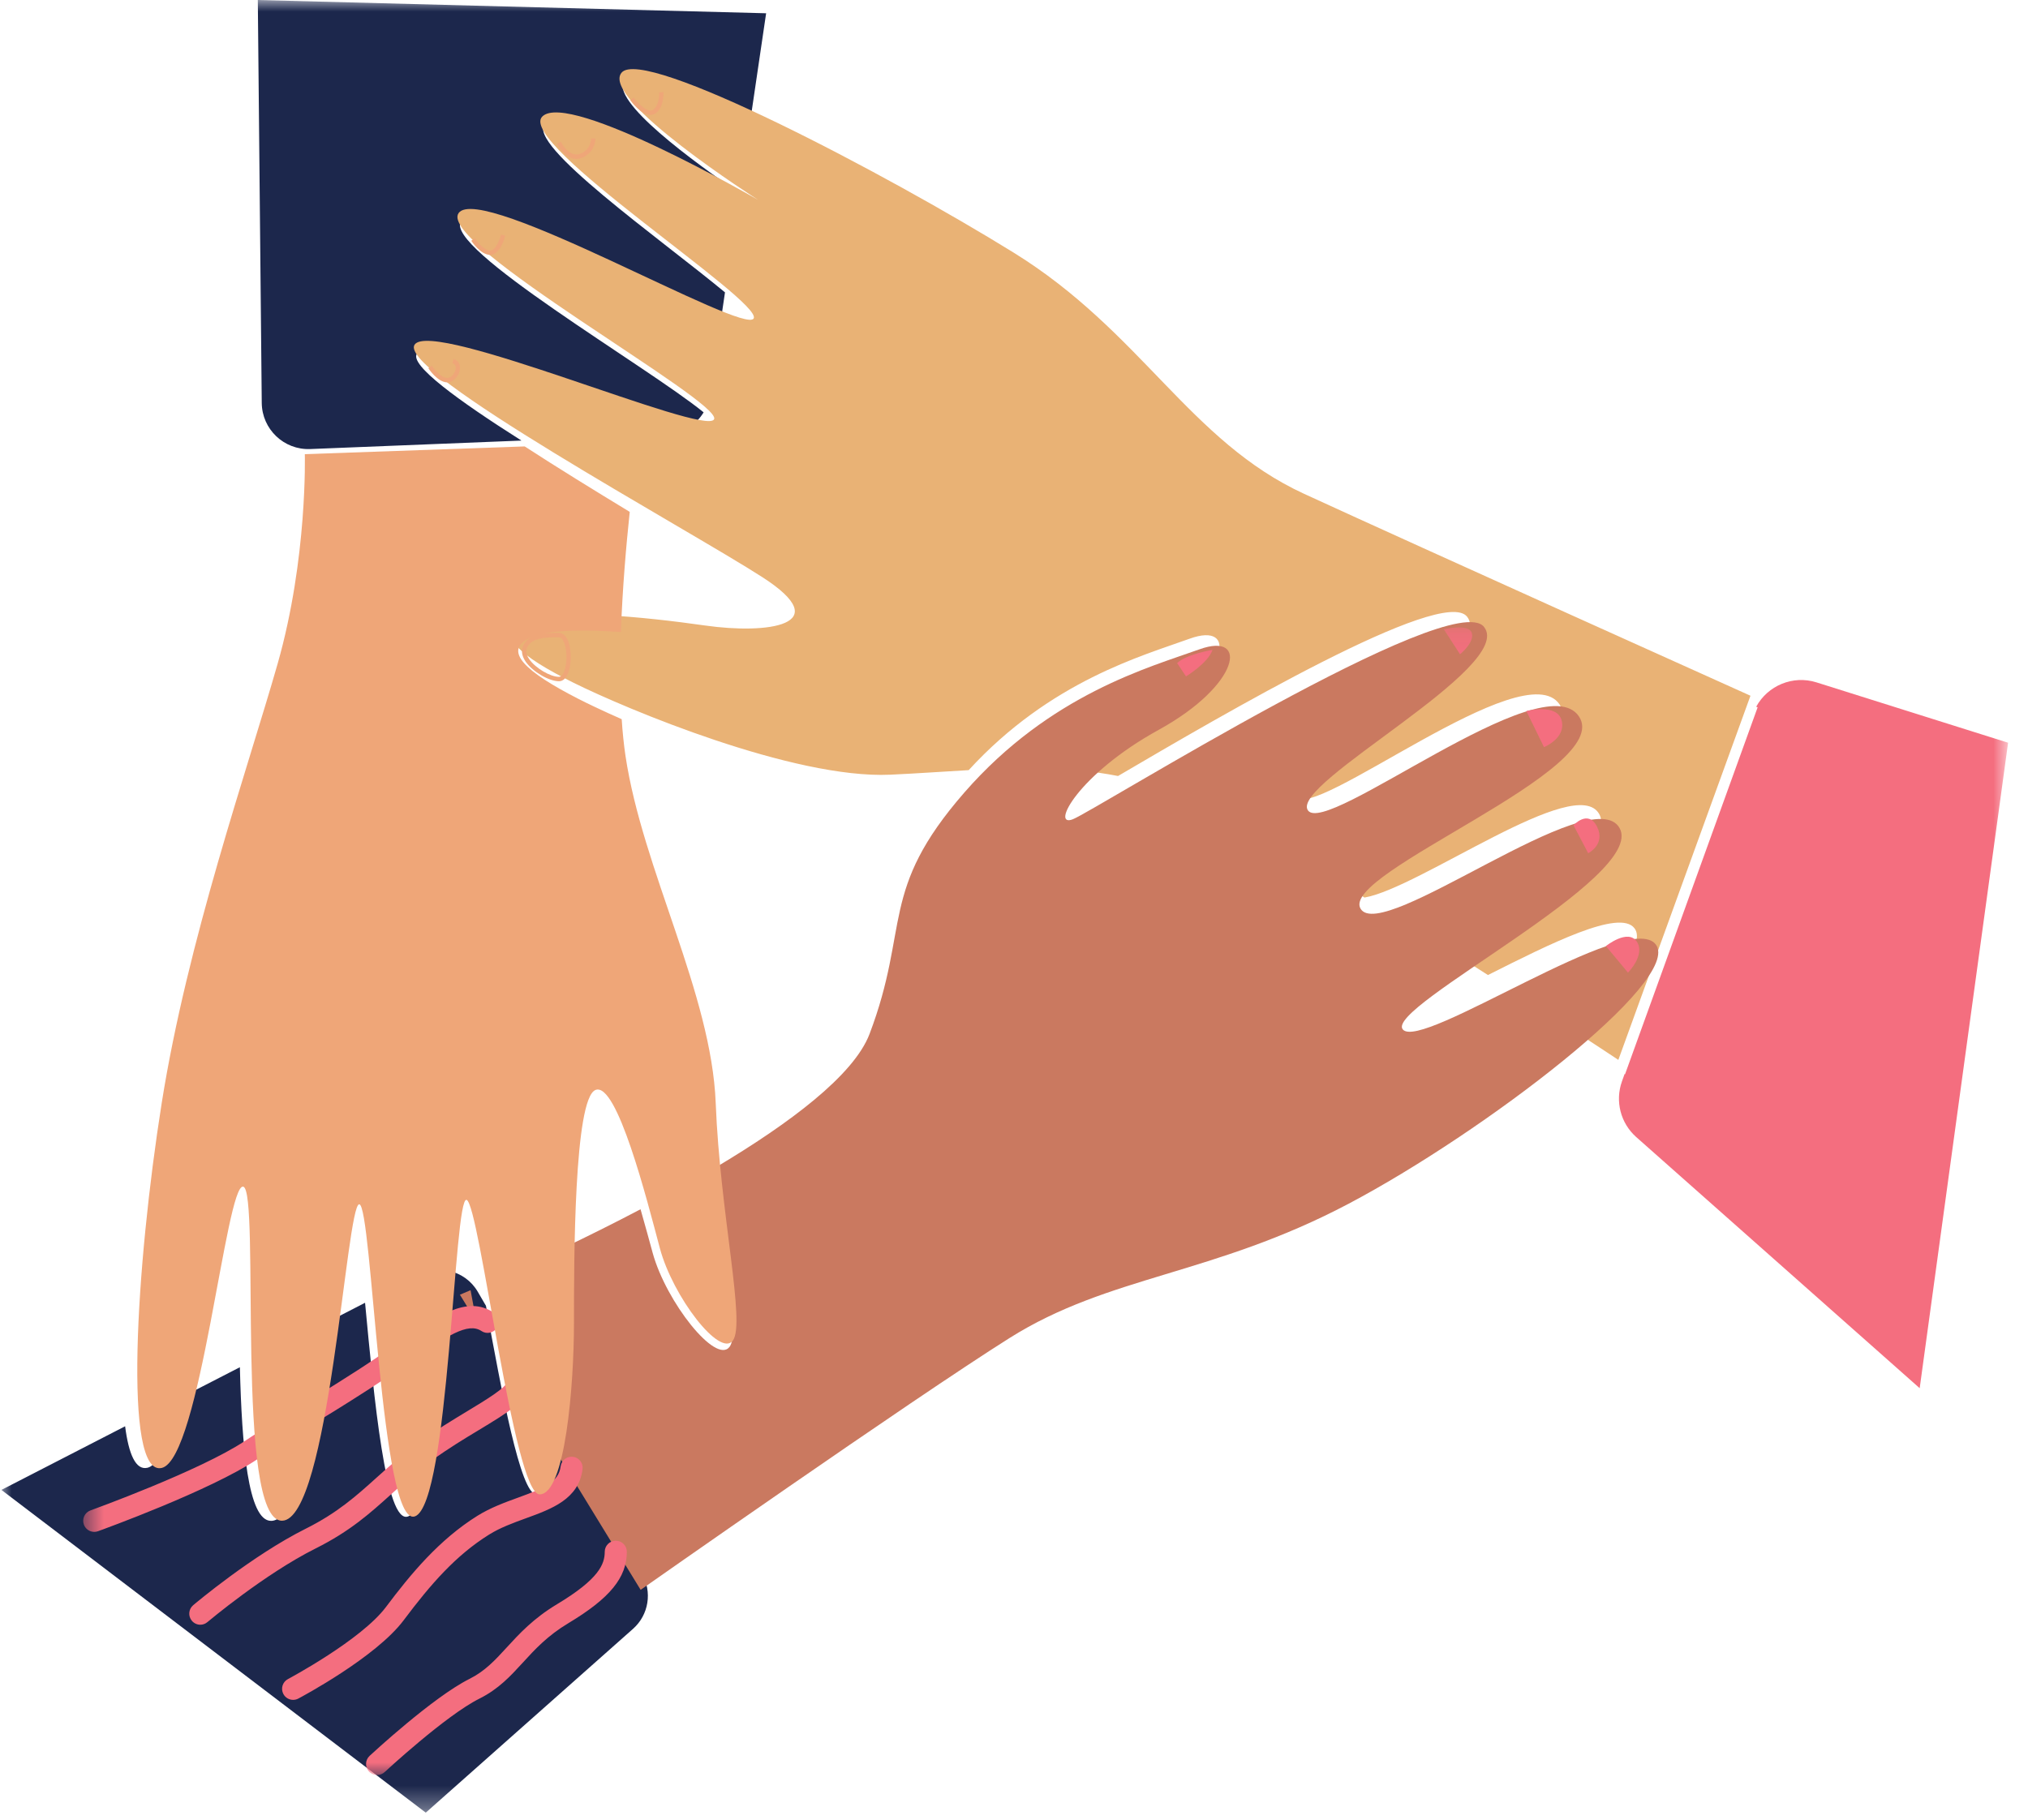
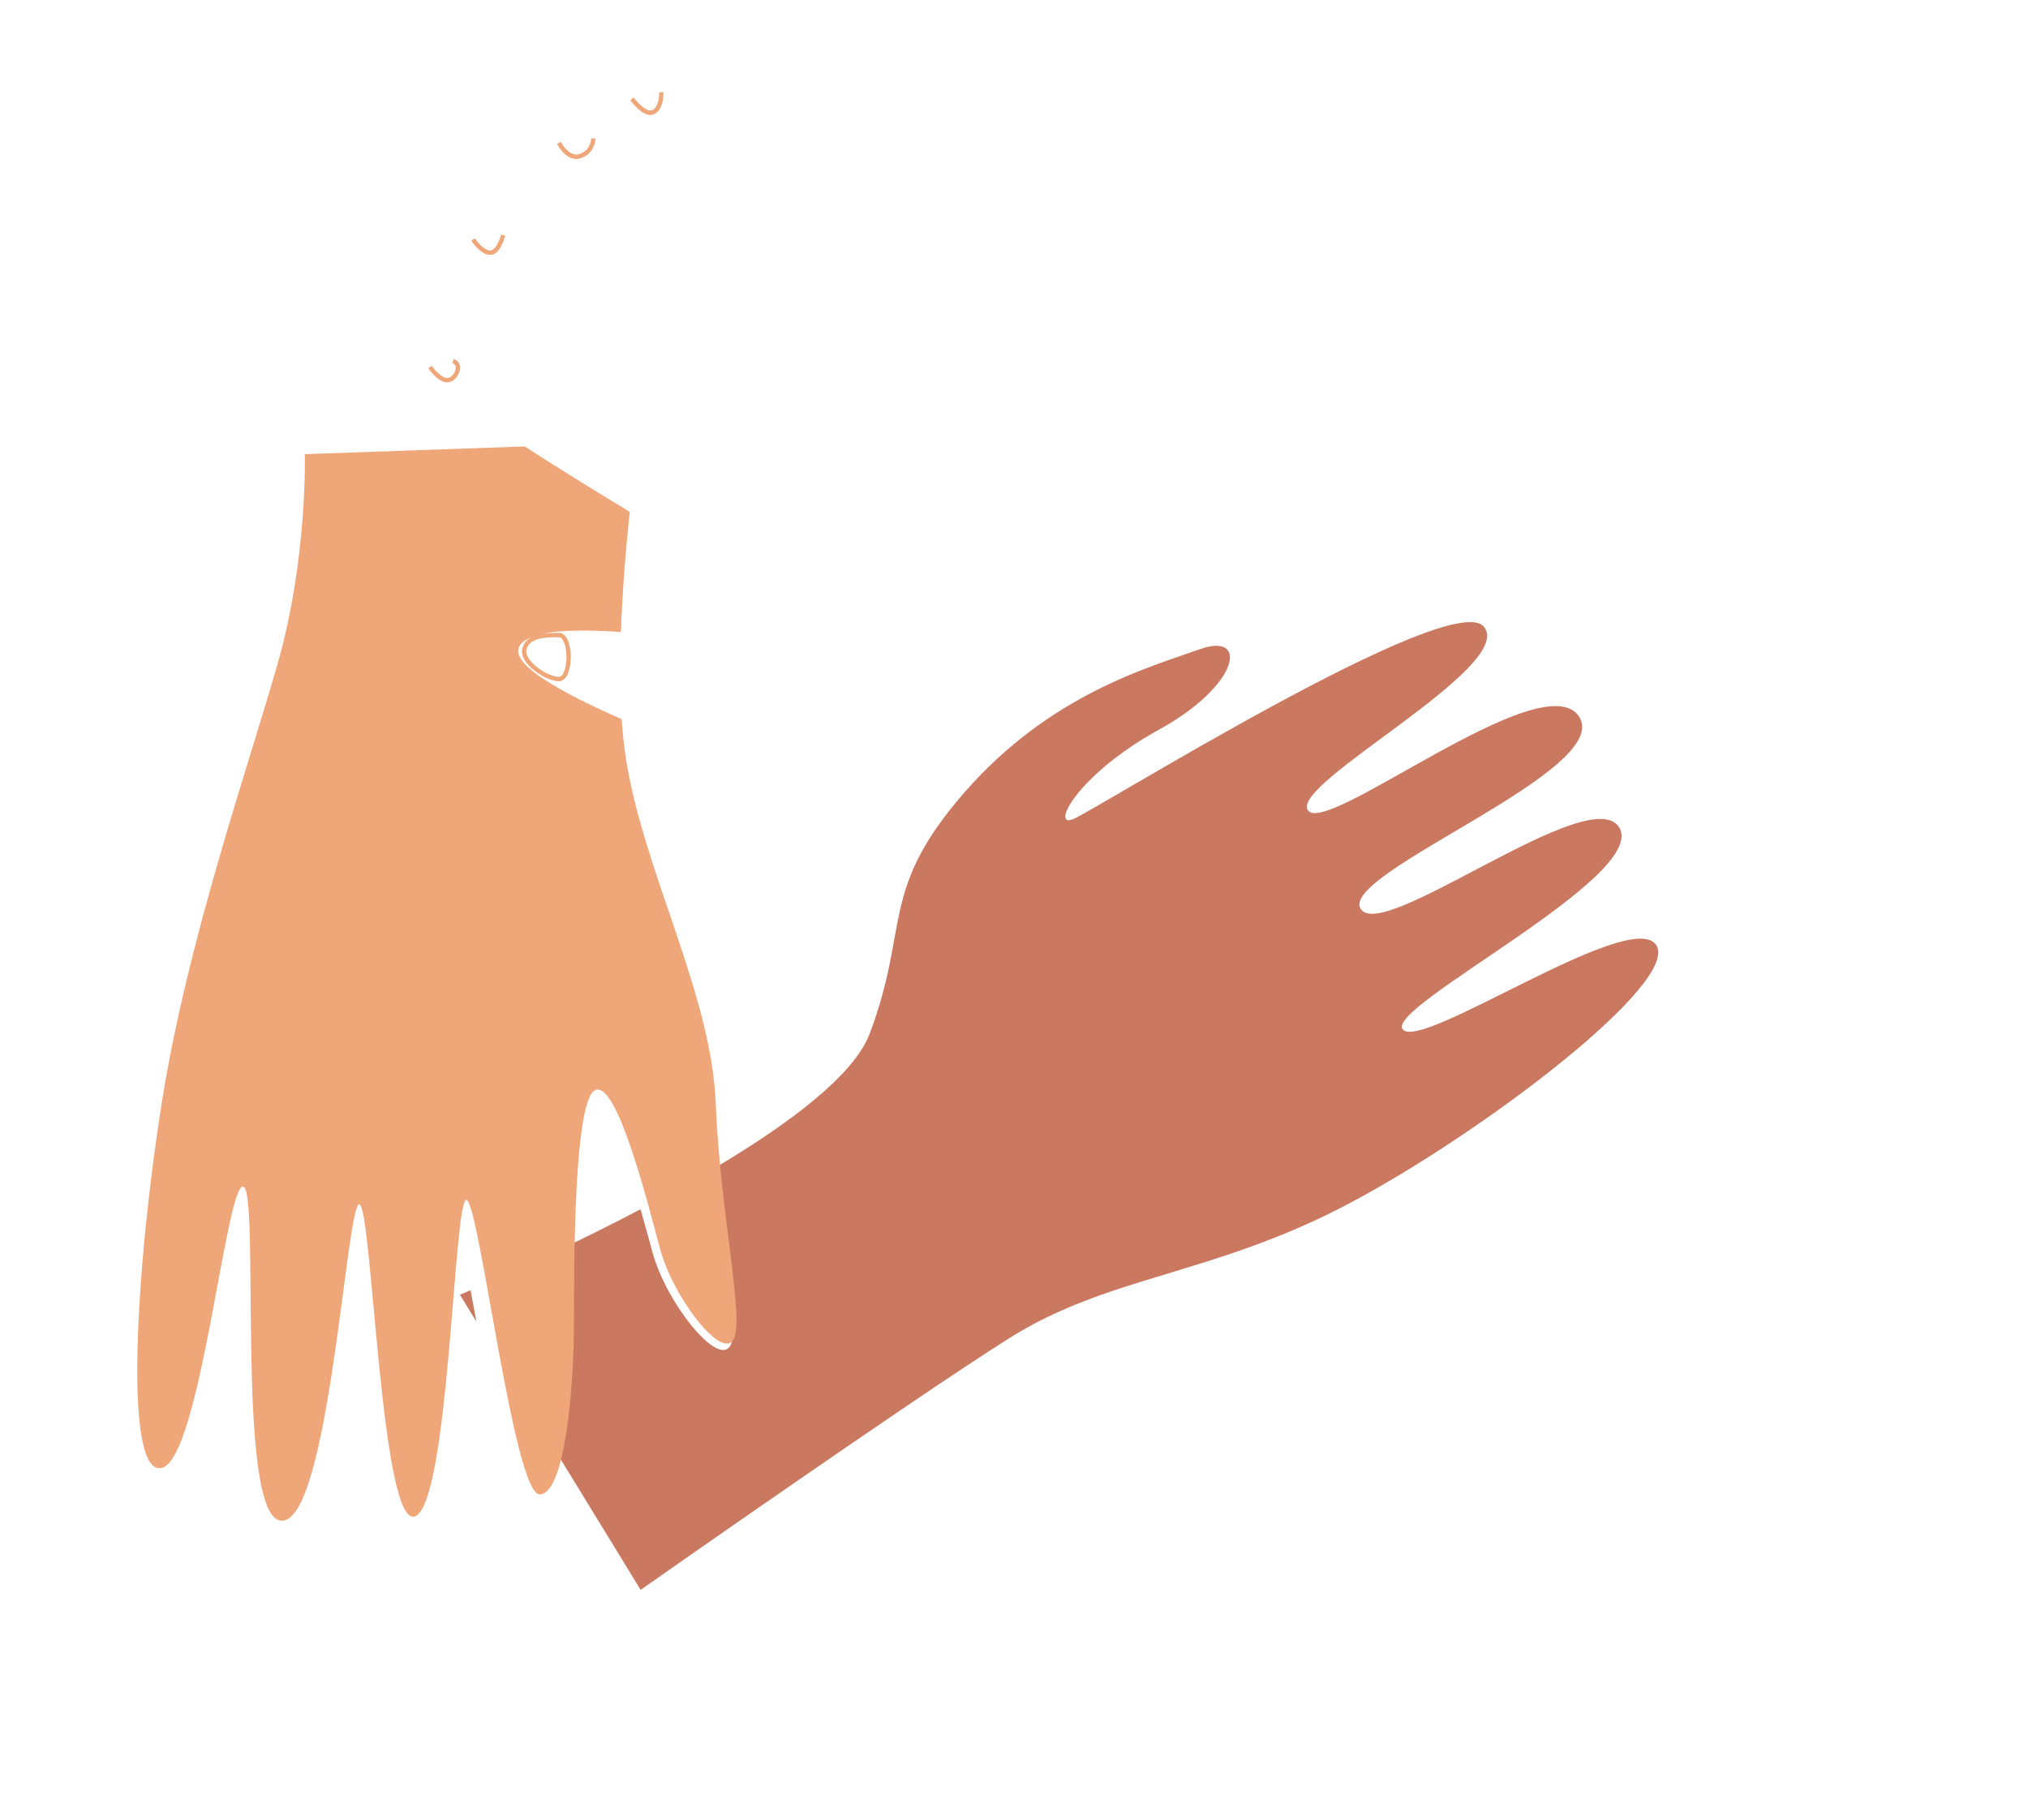
<svg xmlns="http://www.w3.org/2000/svg" width="88" height="79" viewBox="0 0 88 79" fill="none">
  <mask id="mask0_3254_14677" style="mask-type:luminance" maskUnits="userSpaceOnUse" x="0" y="0" width="83" height="79">
-     <path d="M0 0H82.347V78.67H0V0Z" fill="white" />
-   </mask>
+     </mask>
  <g mask="url(#mask0_3254_14677)">
-     <path d="M18.091 15.35C18.721 14.406 26.832 17.721 29.941 18.52C30.179 18.358 30.381 18.145 30.532 17.896C28.091 15.905 19.194 10.736 20.009 9.594C20.764 8.539 28.028 12.459 31.293 13.814L31.459 12.689C28.669 10.375 22.786 6.24 23.653 5.372C24.56 4.467 29.865 7.248 32.08 8.471L32.093 8.382C30.233 7.118 26.373 4.334 27.106 3.454C27.523 2.954 29.747 3.721 32.588 5.031L33.244 0.576L11.187 0L11.358 17.487C11.369 18.629 12.321 19.534 13.46 19.489L22.627 19.121C19.86 17.366 17.766 15.839 18.091 15.35ZM80.234 49.888C79.174 49.888 78.315 50.748 78.315 51.807C78.315 52.867 79.174 53.725 80.234 53.725C81.293 53.725 82.151 52.867 82.151 51.807C82.151 50.748 81.293 49.888 80.234 49.888ZM27.854 68.3C28.311 69.086 28.151 70.086 27.471 70.69L18.475 78.67L0.062 64.663L5.429 61.901C5.585 63.118 5.891 63.814 6.392 63.703C6.93 63.584 7.413 62.326 7.845 60.657L10.409 59.338C10.494 62.765 10.761 66.006 11.762 66.006C13 66.006 13.775 61.253 14.321 57.323L15.841 56.541C16.231 60.663 16.74 66.177 17.708 65.814C18.749 65.424 19.172 59.121 19.515 55.164C20.009 55.279 20.455 55.589 20.73 56.06L21.087 56.673C21.761 60.35 22.584 64.855 23.27 64.855C23.81 64.855 24.18 63.8 24.422 62.404L27.854 68.3Z" fill="#1C274C" />
-   </g>
-   <path d="M75.957 30.195L70.224 46C70.224 46 69.328 45.404 67.91 44.478C70.076 42.597 71.431 40.96 70.925 40.288C70.283 39.435 67.248 40.967 64.566 42.317C64.077 42.004 63.573 41.681 63.055 41.353C66.018 39.315 70.116 36.651 69.397 35.336C68.405 33.526 61.611 38.542 59.208 38.954C58.941 38.79 58.674 38.628 58.409 38.467C58.873 36.733 69.116 32.726 67.676 30.576C66.147 28.29 56.974 35.717 56.211 34.575C55.446 33.432 65.001 28.481 63.663 26.767C62.609 25.416 53 31.048 48.514 33.679C47.955 33.57 47.401 33.491 46.848 33.437C47.502 32.745 48.516 31.915 49.904 31.147C53.344 29.243 53.725 26.957 51.624 27.719C49.589 28.456 45.582 29.552 42.034 33.424C40.929 33.486 39.801 33.569 38.629 33.622C34.425 33.812 27.163 30.765 24.87 29.623C22.577 28.481 21.43 27.529 22.768 26.957C24.106 26.386 27.927 26.767 30.603 27.148C33.279 27.529 36.336 27.148 33.087 25.053C29.838 22.958 17.227 16.103 17.99 14.959C18.755 13.818 30.603 18.958 30.986 18.197C31.367 17.436 18.946 10.579 19.901 9.246C20.857 7.913 32.323 14.579 32.705 13.818C33.087 13.056 22.386 6.2 23.532 5.057C24.679 3.914 32.896 8.675 32.896 8.675C32.896 8.675 26.017 4.296 26.972 3.153C27.927 2.01 38.438 7.533 43.98 10.961C49.522 14.389 51.624 19.15 56.592 21.434C61.561 23.72 75.957 30.195 75.957 30.195Z" fill="#E9B275" />
+     </g>
  <path d="M71.848 40.989C70.672 39.437 61.653 45.647 60.869 44.676C60.085 43.706 71.456 38.078 70.28 35.943C69.103 33.809 59.954 40.989 59.038 39.437C58.124 37.884 70.084 33.42 68.514 31.092C66.946 28.763 57.535 36.332 56.752 35.167C55.968 34.003 65.77 28.957 64.397 27.21C63.025 25.464 47.536 35.167 46.556 35.555C45.576 35.943 46.753 33.615 50.281 31.674C53.81 29.733 54.202 27.404 52.046 28.181C49.889 28.957 45.576 30.121 41.85 34.391C38.126 38.66 39.498 40.213 37.733 44.871C37.053 46.668 34.249 48.763 31.065 50.66C31.444 54.493 32.134 57.824 31.656 58.455C31.067 59.232 28.911 56.515 28.322 54.38C28.185 53.88 28.004 53.21 27.795 52.482C26.62 53.1 25.472 53.67 24.43 54.168C24.401 55.546 24.401 56.831 24.401 57.679C24.401 59.133 24.288 61.196 24.004 62.802L27.799 69C27.799 69 39.498 60.784 43.811 58.068C48.125 55.351 52.634 55.351 58.515 52.245C64.397 49.14 73.024 42.542 71.848 40.989ZM20.672 57.359L19.957 56.191C19.957 56.191 20.123 56.122 20.419 55.995C20.501 56.433 20.585 56.891 20.672 57.359Z" fill="#CA7960" />
  <mask id="mask1_3254_14677" style="mask-type:luminance" maskUnits="userSpaceOnUse" x="3" y="27" width="85" height="51">
-     <path d="M3.57 27.217H87.135V77.07H3.57V27.217Z" fill="white" />
-   </mask>
+     </mask>
  <g mask="url(#mask1_3254_14677)">
-     <path d="M78.824 29.616C77.797 29.292 76.707 29.754 76.206 30.671C76.246 30.688 76.268 30.699 76.268 30.699L70.514 46.624C70.514 46.624 70.507 46.619 70.495 46.612L70.38 46.935C70.075 47.79 70.32 48.746 71 49.349L83.3 60.248L87.136 32.234L78.824 29.616ZM51.079 28.78L51.463 29.356C51.463 29.356 52.422 28.78 52.613 28.204C52.613 28.204 51.463 28.396 51.079 28.78ZM62.65 27.308L63.354 28.396C63.354 28.396 63.993 27.885 63.865 27.469C63.737 27.053 62.65 27.308 62.65 27.308ZM66.231 30.858L66.998 32.426C66.998 32.426 67.957 32.042 67.765 31.274C67.573 30.507 66.231 30.858 66.231 30.858ZM68.277 35.816L68.916 37.03C68.916 37.03 69.684 36.647 69.3 35.879C68.916 35.112 68.277 35.816 68.277 35.816ZM69.684 41.06L70.642 42.212C70.642 42.212 71.409 41.444 71.026 40.868C70.642 40.292 69.684 41.06 69.684 41.06ZM4.251 66.456C4.45 66.384 9.125 64.693 11.164 63.333C12.208 62.636 12.747 62.312 13.428 61.9C14.053 61.522 14.762 61.095 16.048 60.267C16.672 59.865 17.24 59.471 17.741 59.122C19.408 57.964 20.305 57.378 20.893 57.768C21.113 57.915 21.411 57.856 21.558 57.636C21.705 57.415 21.645 57.117 21.424 56.97C20.268 56.199 18.978 57.094 17.194 58.334C16.7 58.678 16.139 59.068 15.529 59.461C14.255 60.28 13.552 60.704 12.933 61.078C12.268 61.48 11.695 61.826 10.632 62.535C8.69 63.83 3.974 65.535 3.927 65.552C3.677 65.642 3.548 65.918 3.638 66.166C3.708 66.362 3.893 66.484 4.089 66.484C4.143 66.484 4.197 66.475 4.251 66.456ZM9.001 70.399C9.026 70.379 11.476 68.313 13.701 67.201C15.194 66.454 16.059 65.675 16.974 64.85C17.505 64.373 18.053 63.879 18.755 63.371C19.457 62.861 20.163 62.435 20.785 62.06C21.997 61.328 22.798 60.844 22.966 60.172C23.03 59.915 22.875 59.654 22.618 59.59C22.36 59.527 22.1 59.682 22.037 59.94C21.964 60.228 21.074 60.764 20.29 61.238C19.651 61.624 18.927 62.061 18.192 62.594C17.45 63.132 16.882 63.643 16.332 64.138C15.467 64.917 14.649 65.654 13.273 66.343C10.947 67.506 8.486 69.58 8.382 69.667C8.18 69.838 8.155 70.141 8.326 70.343C8.42 70.455 8.555 70.514 8.692 70.514C8.802 70.514 8.911 70.476 9.001 70.399ZM12.944 73.719C13.081 73.647 16.313 71.924 17.515 70.321C18.701 68.738 19.785 67.5 21.221 66.603C21.705 66.3 22.27 66.095 22.815 65.896C23.947 65.485 25.117 65.06 25.278 63.761C25.312 63.498 25.125 63.258 24.863 63.226C24.599 63.192 24.36 63.38 24.327 63.642C24.242 64.325 23.605 64.588 22.487 64.995C21.923 65.2 21.283 65.432 20.712 65.789C19.06 66.822 17.83 68.302 16.747 69.746C15.675 71.177 12.527 72.855 12.496 72.872C12.261 72.995 12.172 73.286 12.296 73.52C12.382 73.683 12.549 73.775 12.721 73.775C12.796 73.775 12.872 73.757 12.944 73.719ZM16.364 77.036C16.235 77.036 16.107 76.985 16.012 76.884C15.832 76.689 15.844 76.385 16.037 76.206C16.149 76.102 18.791 73.656 20.369 72.866C21.049 72.526 21.485 72.05 21.989 71.5C22.531 70.909 23.145 70.239 24.173 69.622C25.991 68.531 26.241 67.884 26.241 67.347C26.241 67.083 26.456 66.868 26.721 66.868C26.985 66.868 27.2 67.083 27.2 67.347C27.2 68.466 26.466 69.364 24.666 70.445C23.757 70.99 23.217 71.579 22.696 72.148C22.152 72.743 21.637 73.305 20.798 73.724C19.341 74.452 16.716 76.885 16.691 76.909C16.598 76.995 16.48 77.036 16.364 77.036Z" fill="#F46E7F" />
+     <path d="M78.824 29.616C77.797 29.292 76.707 29.754 76.206 30.671C76.246 30.688 76.268 30.699 76.268 30.699L70.514 46.624C70.514 46.624 70.507 46.619 70.495 46.612L70.38 46.935C70.075 47.79 70.32 48.746 71 49.349L87.136 32.234L78.824 29.616ZM51.079 28.78L51.463 29.356C51.463 29.356 52.422 28.78 52.613 28.204C52.613 28.204 51.463 28.396 51.079 28.78ZM62.65 27.308L63.354 28.396C63.354 28.396 63.993 27.885 63.865 27.469C63.737 27.053 62.65 27.308 62.65 27.308ZM66.231 30.858L66.998 32.426C66.998 32.426 67.957 32.042 67.765 31.274C67.573 30.507 66.231 30.858 66.231 30.858ZM68.277 35.816L68.916 37.03C68.916 37.03 69.684 36.647 69.3 35.879C68.916 35.112 68.277 35.816 68.277 35.816ZM69.684 41.06L70.642 42.212C70.642 42.212 71.409 41.444 71.026 40.868C70.642 40.292 69.684 41.06 69.684 41.06ZM4.251 66.456C4.45 66.384 9.125 64.693 11.164 63.333C12.208 62.636 12.747 62.312 13.428 61.9C14.053 61.522 14.762 61.095 16.048 60.267C16.672 59.865 17.24 59.471 17.741 59.122C19.408 57.964 20.305 57.378 20.893 57.768C21.113 57.915 21.411 57.856 21.558 57.636C21.705 57.415 21.645 57.117 21.424 56.97C20.268 56.199 18.978 57.094 17.194 58.334C16.7 58.678 16.139 59.068 15.529 59.461C14.255 60.28 13.552 60.704 12.933 61.078C12.268 61.48 11.695 61.826 10.632 62.535C8.69 63.83 3.974 65.535 3.927 65.552C3.677 65.642 3.548 65.918 3.638 66.166C3.708 66.362 3.893 66.484 4.089 66.484C4.143 66.484 4.197 66.475 4.251 66.456ZM9.001 70.399C9.026 70.379 11.476 68.313 13.701 67.201C15.194 66.454 16.059 65.675 16.974 64.85C17.505 64.373 18.053 63.879 18.755 63.371C19.457 62.861 20.163 62.435 20.785 62.06C21.997 61.328 22.798 60.844 22.966 60.172C23.03 59.915 22.875 59.654 22.618 59.59C22.36 59.527 22.1 59.682 22.037 59.94C21.964 60.228 21.074 60.764 20.29 61.238C19.651 61.624 18.927 62.061 18.192 62.594C17.45 63.132 16.882 63.643 16.332 64.138C15.467 64.917 14.649 65.654 13.273 66.343C10.947 67.506 8.486 69.58 8.382 69.667C8.18 69.838 8.155 70.141 8.326 70.343C8.42 70.455 8.555 70.514 8.692 70.514C8.802 70.514 8.911 70.476 9.001 70.399ZM12.944 73.719C13.081 73.647 16.313 71.924 17.515 70.321C18.701 68.738 19.785 67.5 21.221 66.603C21.705 66.3 22.27 66.095 22.815 65.896C23.947 65.485 25.117 65.06 25.278 63.761C25.312 63.498 25.125 63.258 24.863 63.226C24.599 63.192 24.36 63.38 24.327 63.642C24.242 64.325 23.605 64.588 22.487 64.995C21.923 65.2 21.283 65.432 20.712 65.789C19.06 66.822 17.83 68.302 16.747 69.746C15.675 71.177 12.527 72.855 12.496 72.872C12.261 72.995 12.172 73.286 12.296 73.52C12.382 73.683 12.549 73.775 12.721 73.775C12.796 73.775 12.872 73.757 12.944 73.719ZM16.364 77.036C16.235 77.036 16.107 76.985 16.012 76.884C15.832 76.689 15.844 76.385 16.037 76.206C16.149 76.102 18.791 73.656 20.369 72.866C21.049 72.526 21.485 72.05 21.989 71.5C22.531 70.909 23.145 70.239 24.173 69.622C25.991 68.531 26.241 67.884 26.241 67.347C26.241 67.083 26.456 66.868 26.721 66.868C26.985 66.868 27.2 67.083 27.2 67.347C27.2 68.466 26.466 69.364 24.666 70.445C23.757 70.99 23.217 71.579 22.696 72.148C22.152 72.743 21.637 73.305 20.798 73.724C19.341 74.452 16.716 76.885 16.691 76.909C16.598 76.995 16.48 77.036 16.364 77.036Z" fill="#F46E7F" />
  </g>
  <path d="M24.58 28.517C24.58 28.752 24.544 28.977 24.482 29.137C24.439 29.246 24.366 29.375 24.255 29.375C23.876 29.375 23.239 28.998 22.969 28.614C22.886 28.498 22.8 28.325 22.851 28.165C23.017 27.658 23.703 27.658 24.255 27.658C24.437 27.658 24.58 28.035 24.58 28.517ZM24.767 28.517C24.767 27.995 24.608 27.467 24.255 27.467C23.676 27.467 22.882 27.467 22.675 28.105C22.614 28.291 22.664 28.507 22.817 28.726C23.122 29.157 23.82 29.566 24.255 29.566C24.608 29.566 24.767 29.038 24.767 28.517ZM28.395 4.949C28.818 4.732 28.79 4.03 28.788 4L28.603 4.009C28.611 4.178 28.573 4.645 28.312 4.777C28.066 4.904 27.63 4.415 27.497 4.233L27.347 4.348C27.402 4.422 27.83 4.99 28.224 4.99C28.282 4.99 28.34 4.976 28.395 4.949ZM25.215 6.861C25.708 6.693 25.838 6.23 25.838 6.008L25.652 6.007C25.652 6.028 25.643 6.514 25.156 6.68C24.681 6.842 24.341 6.163 24.338 6.156L24.171 6.241C24.186 6.271 24.498 6.897 25.003 6.897C25.07 6.897 25.142 6.887 25.215 6.861ZM21.922 10.227L21.741 10.181C21.697 10.361 21.516 10.872 21.272 10.872C21.009 10.872 20.701 10.489 20.604 10.342L20.449 10.448C20.465 10.473 20.854 11.063 21.272 11.063C21.705 11.063 21.901 10.312 21.922 10.227ZM19.957 16.031C19.987 15.812 19.881 15.639 19.683 15.581L19.632 15.764C19.743 15.797 19.79 15.878 19.773 16.006C19.747 16.19 19.583 16.404 19.409 16.404C19.145 16.404 18.837 16.021 18.741 15.874L18.586 15.979C18.602 16.005 18.991 16.595 19.409 16.595C19.687 16.595 19.921 16.298 19.957 16.031ZM27.142 32.809C27.068 32.309 27.014 31.774 26.977 31.213C26.195 30.869 25.544 30.56 25.093 30.329C22.857 29.184 21.738 28.231 23.042 27.658C23.78 27.335 25.294 27.316 26.943 27.43C27.009 25.552 27.17 23.691 27.326 22.216C25.79 21.283 24.187 20.297 22.768 19.375L13.227 19.711C13.227 19.711 13.352 24.225 12.048 28.803C10.742 33.381 8.134 40.821 7.016 47.879C5.898 54.936 5.338 64.092 7.016 63.71C8.693 63.33 9.811 51.312 10.556 51.502C11.302 51.693 10.183 66 12.234 66C14.283 66 15.029 52.266 15.588 52.266C16.147 52.266 16.52 66.381 18.011 65.809C19.502 65.237 19.688 51.884 20.247 52.075C20.806 52.266 22.298 64.856 23.415 64.856C24.533 64.856 24.906 60.087 24.906 57.416C24.906 54.745 24.906 47.688 25.838 47.306C26.77 46.924 28.074 52.075 28.633 54.173C29.193 56.272 31.242 58.942 31.802 58.179C32.361 57.416 31.242 52.647 31.057 47.879C30.87 43.109 27.888 37.768 27.142 32.809ZM27.142 32.809C27.068 32.309 27.014 31.774 26.977 31.213C26.195 30.869 25.544 30.56 25.093 30.329C22.857 29.184 21.738 28.231 23.042 27.658C23.78 27.335 25.294 27.316 26.943 27.43C27.009 25.552 27.17 23.691 27.326 22.216C25.79 21.283 24.187 20.297 22.768 19.375L13.227 19.711C13.227 19.711 13.352 24.225 12.048 28.803C10.742 33.381 8.134 40.821 7.016 47.879C5.898 54.936 5.338 64.092 7.016 63.71C8.693 63.33 9.811 51.312 10.556 51.502C11.302 51.693 10.183 66 12.234 66C14.283 66 15.029 52.266 15.588 52.266C16.147 52.266 16.52 66.381 18.011 65.809C19.502 65.237 19.688 51.884 20.247 52.075C20.806 52.266 22.298 64.856 23.415 64.856C24.533 64.856 24.906 60.087 24.906 57.416C24.906 54.745 24.906 47.688 25.838 47.306C26.77 46.924 28.074 52.075 28.633 54.173C29.193 56.272 31.242 58.942 31.802 58.179C32.361 57.416 31.242 52.647 31.057 47.879C30.87 43.109 27.888 37.768 27.142 32.809ZM27.142 32.809C27.068 32.309 27.014 31.774 26.977 31.213C26.195 30.869 25.544 30.56 25.093 30.329C22.857 29.184 21.738 28.231 23.042 27.658C23.78 27.335 25.294 27.316 26.943 27.43C27.009 25.552 27.17 23.691 27.326 22.216C25.79 21.283 24.187 20.297 22.768 19.375L13.227 19.711C13.227 19.711 13.352 24.225 12.048 28.803C10.742 33.381 8.134 40.821 7.016 47.879C5.898 54.936 5.338 64.092 7.016 63.71C8.693 63.33 9.811 51.312 10.556 51.502C11.302 51.693 10.183 66 12.234 66C14.283 66 15.029 52.266 15.588 52.266C16.147 52.266 16.52 66.381 18.011 65.809C19.502 65.237 19.688 51.884 20.247 52.075C20.806 52.266 22.298 64.856 23.415 64.856C24.533 64.856 24.906 60.087 24.906 57.416C24.906 54.745 24.906 47.688 25.838 47.306C26.77 46.924 28.074 52.075 28.633 54.173C29.193 56.272 31.242 58.942 31.802 58.179C32.361 57.416 31.242 52.647 31.057 47.879C30.87 43.109 27.888 37.768 27.142 32.809ZM27.142 32.809C27.068 32.309 27.014 31.774 26.977 31.213C26.195 30.869 25.544 30.56 25.093 30.329C22.857 29.184 21.738 28.231 23.042 27.658C23.78 27.335 25.294 27.316 26.943 27.43C27.009 25.552 27.17 23.691 27.326 22.216C25.79 21.283 24.187 20.297 22.768 19.375L13.227 19.711C13.227 19.711 13.352 24.225 12.048 28.803C10.742 33.381 8.134 40.821 7.016 47.879C5.898 54.936 5.338 64.092 7.016 63.71C8.693 63.33 9.811 51.312 10.556 51.502C11.302 51.693 10.183 66 12.234 66C14.283 66 15.029 52.266 15.588 52.266C16.147 52.266 16.52 66.381 18.011 65.809C19.502 65.237 19.688 51.884 20.247 52.075C20.806 52.266 22.298 64.856 23.415 64.856C24.533 64.856 24.906 60.087 24.906 57.416C24.906 54.745 24.906 47.688 25.838 47.306C26.77 46.924 28.074 52.075 28.633 54.173C29.193 56.272 31.242 58.942 31.802 58.179C32.361 57.416 31.242 52.647 31.057 47.879C30.87 43.109 27.888 37.768 27.142 32.809ZM31.057 47.879C31.242 52.647 32.361 57.416 31.802 58.179C31.242 58.942 29.193 56.272 28.633 54.173C28.074 52.075 26.77 46.924 25.838 47.306C24.906 47.688 24.906 54.745 24.906 57.416C24.906 60.087 24.533 64.856 23.415 64.856C22.298 64.856 20.806 52.266 20.247 52.075C19.688 51.884 19.502 65.237 18.011 65.809C16.52 66.381 16.147 52.266 15.588 52.266C15.029 52.266 14.283 66 12.234 66C10.183 66 11.302 51.693 10.556 51.502C9.811 51.312 8.693 63.33 7.016 63.71C5.338 64.092 5.898 54.936 7.016 47.879C8.134 40.821 10.742 33.381 12.048 28.803C13.352 24.225 13.227 19.711 13.227 19.711L22.768 19.375C24.187 20.297 25.79 21.283 27.326 22.216C27.17 23.691 27.009 25.552 26.943 27.43C25.294 27.316 23.78 27.335 23.042 27.658C21.738 28.231 22.857 29.184 25.093 30.329C25.544 30.56 26.195 30.869 26.977 31.213C27.014 31.774 27.068 32.309 27.142 32.809C27.888 37.768 30.87 43.109 31.057 47.879Z" fill="#EFA678" />
</svg>